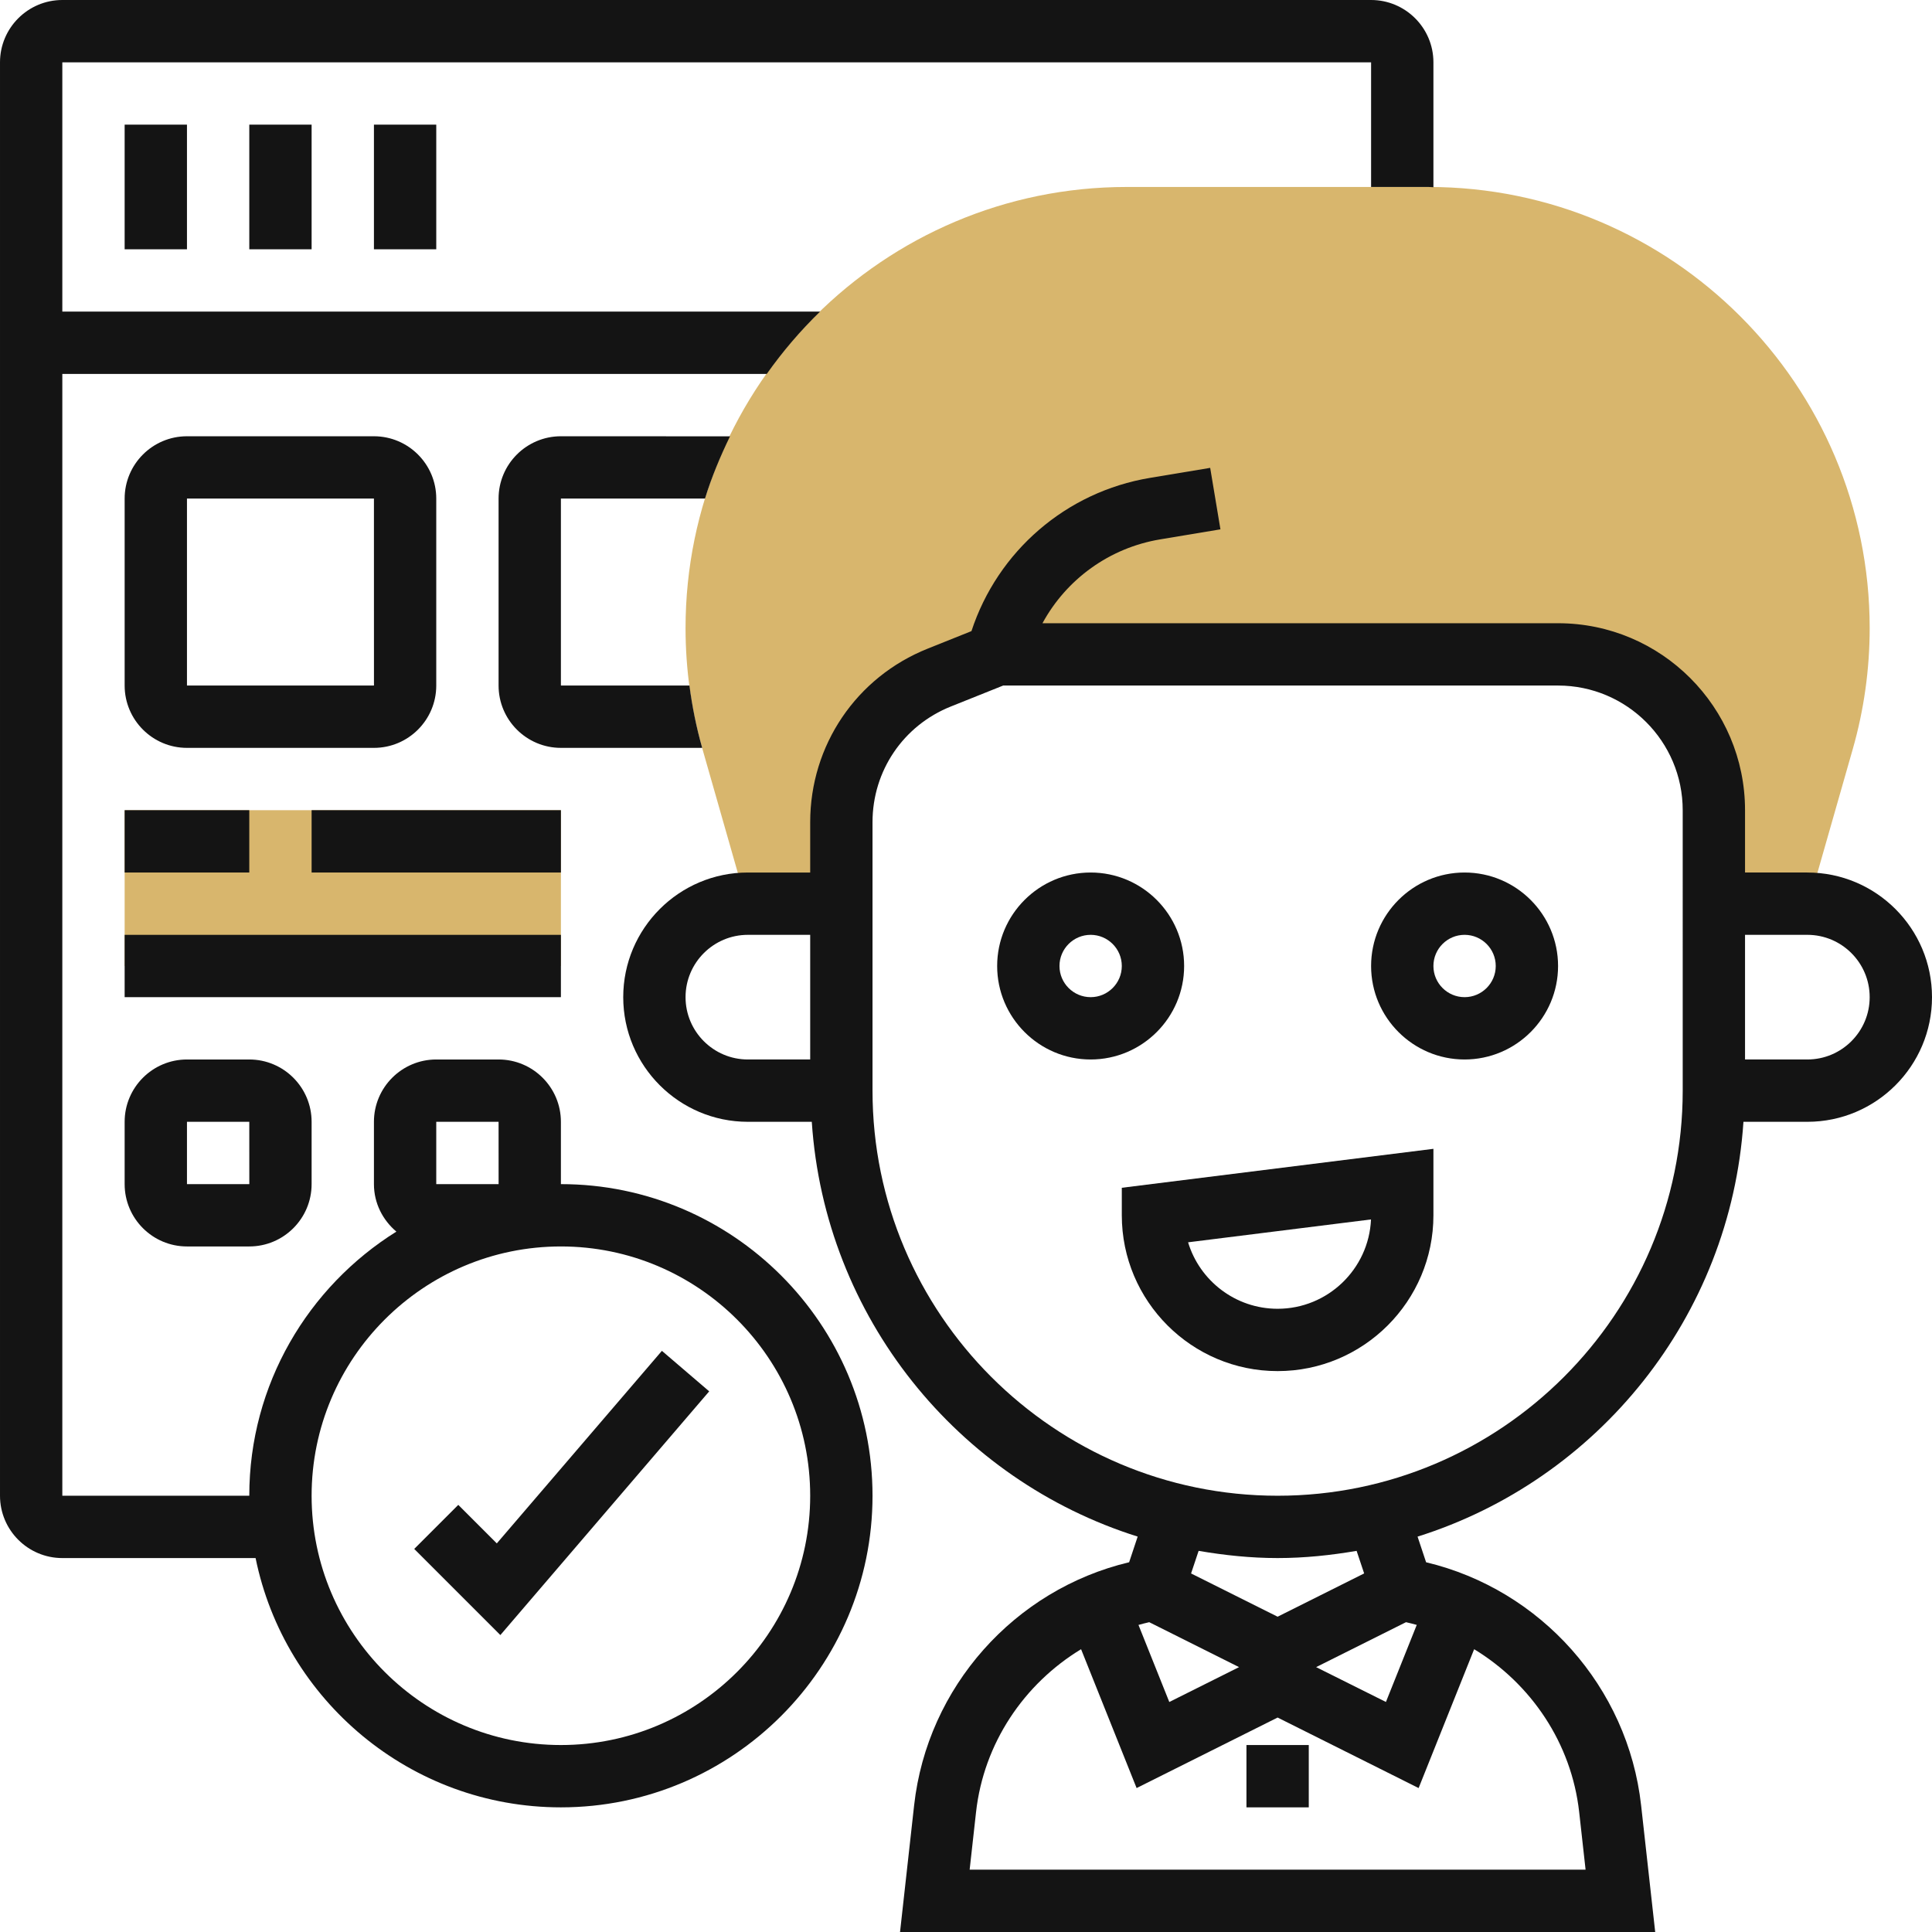
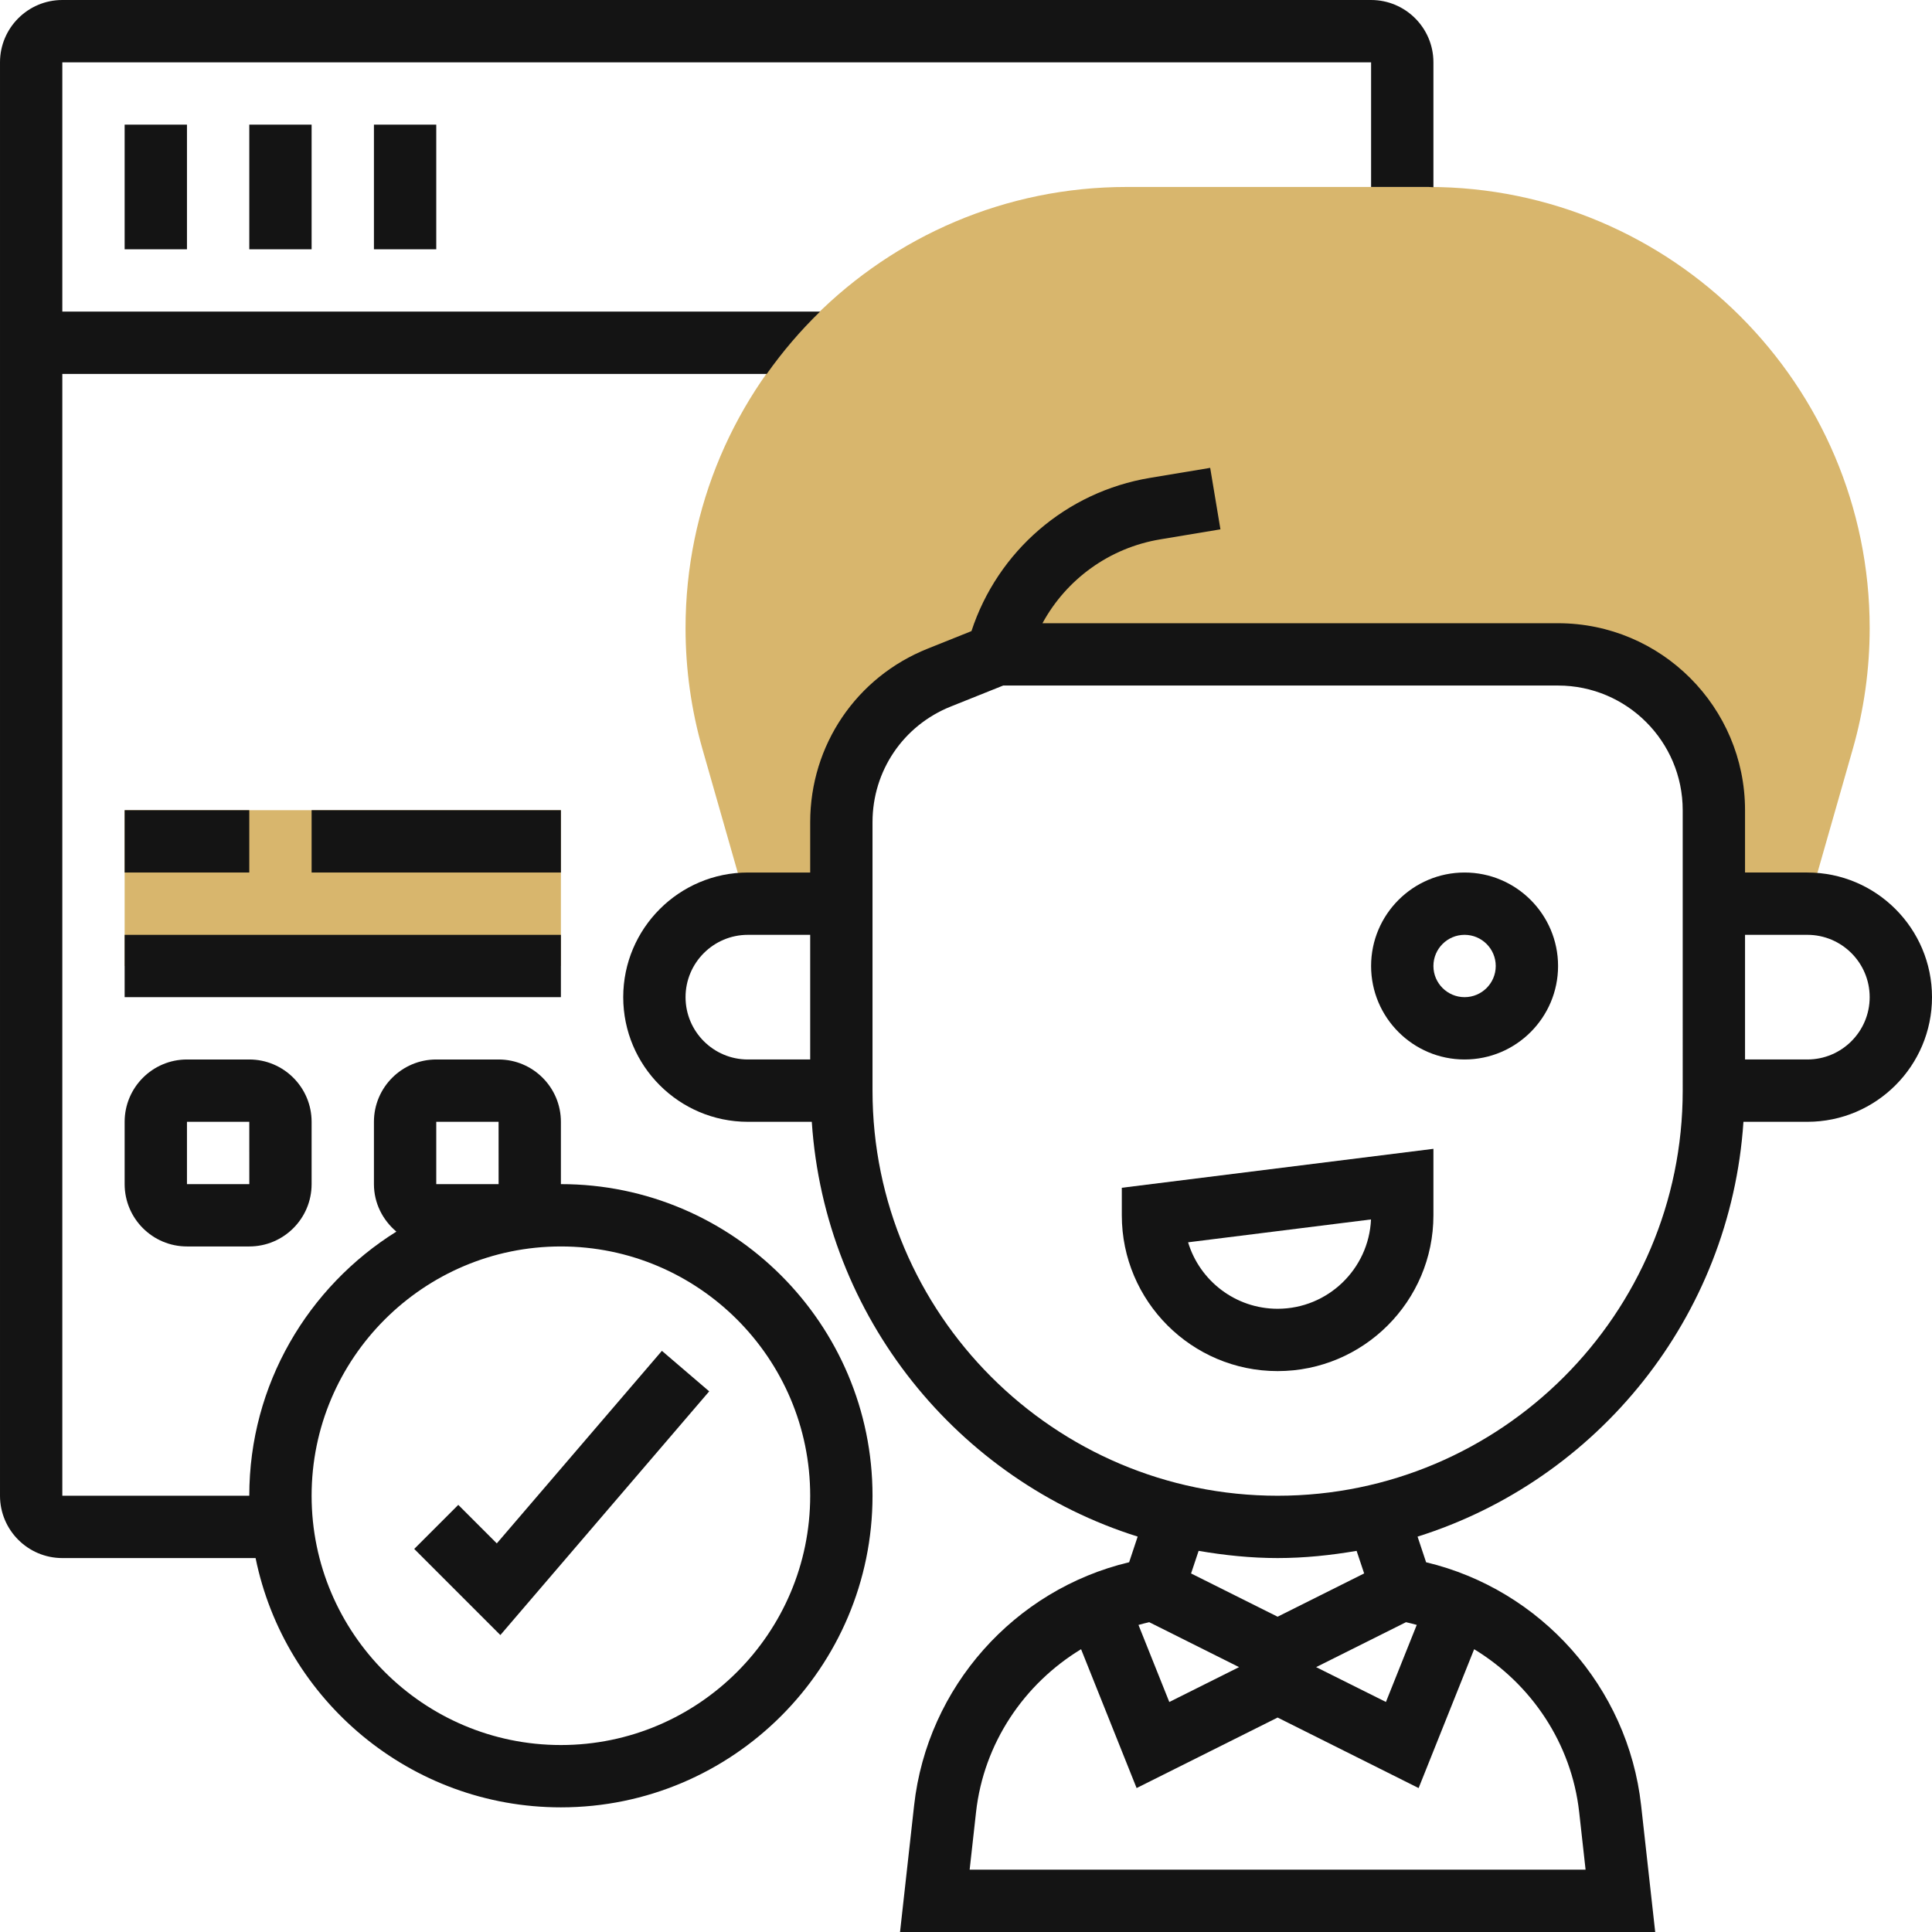
<svg xmlns="http://www.w3.org/2000/svg" version="1.1" width="512" height="512" x="0" y="0" viewBox="0 0 62 62" style="enable-background:new 0 0 512 512" xml:space="preserve" class="">
  <g>
    <g>
      <path d="m45.843 6h-9.686c-7.806 0-14.157 6.351-14.157 14.157 0 1.316.183 2.625.545 3.889l1.416 4.958c.013 0 .026-.004.039-.004h3v-2.615c0-2.044 1.245-3.883 3.143-4.642l1.857-.743h18c2.761 0 5 2.239 5 5v3h3c.013 0 .026.004.039.004l1.416-4.957c.362-1.265.545-2.573.545-3.89 0-7.806-6.351-14.157-14.157-14.157z" fill="#d8b66d" data-original="#f0bc5e" style="" class="" />
      <g>
        <path d="m4 26h14v5h-14z" fill="#d8b66d" data-original="#f0bc5e" style="" class="" />
      </g>
      <g>
-         <path d="m38 31c0-1.654-1.346-3-3-3s-3 1.346-3 3 1.346 3 3 3 3-1.346 3-3zm-3 1c-.551 0-1-.448-1-1s.449-1 1-1 1 .448 1 1-.449 1-1 1z" fill="#141414" data-original="#000000" style="" class="" />
        <path d="m47 28c-1.654 0-3 1.346-3 3s1.346 3 3 3 3-1.346 3-3-1.346-3-3-3zm0 4c-.551 0-1-.448-1-1s.449-1 1-1 1 .448 1 1-.449 1-1 1z" fill="#141414" data-original="#000000" style="" class="" />
        <path d="m36 39c0 2.757 2.243 5 5 5s5-2.243 5-5v-2.133l-10 1.25zm7.997.133c-.07 1.593-1.388 2.867-2.997 2.867-1.353 0-2.5-.9-2.873-2.133z" fill="#141414" data-original="#000000" style="" class="" />
-         <path d="m40 56h2v2h-2z" fill="#141414" data-original="#000000" style="" class="" />
        <path d="m18 38v-2c0-1.103-.897-2-2-2h-2c-1.103 0-2 .897-2 2v2c0 .613.284 1.156.72 1.524-2.829 1.768-4.72 4.902-4.72 8.476h-6v-36h22.606c.509-.719 1.081-1.389 1.711-2h-24.317v-8h42v4h1.843c.053 0 .104.007.157.008v-4.008c0-1.103-.897-2-2-2h-42c-1.103 0-2 .897-2 2v46c0 1.103.897 2 2 2h6.202c.929 4.559 4.969 8 9.798 8 5.514 0 10-4.486 10-10s-4.486-10-10-10zm-4-2h2l.001 2h-2.001zm4 20c-4.411 0-8-3.589-8-8s3.589-8 8-8 8 3.589 8 8-3.589 8-8 8z" fill="#141414" data-original="#000000" style="" class="" />
        <path d="m15.943 49.529-1.236-1.236-1.414 1.414 2.764 2.764 6.702-7.821-1.518-1.3z" fill="#141414" data-original="#000000" style="" class="" />
        <path d="m4 4h2v4h-2z" fill="#141414" data-original="#000000" style="" class="" />
        <path d="m8 4h2v4h-2z" fill="#141414" data-original="#000000" style="" class="" />
        <path d="m12 4h2v4h-2z" fill="#141414" data-original="#000000" style="" class="" />
-         <path d="m12 24c1.103 0 2-.897 2-2v-6c0-1.103-.897-2-2-2h-6c-1.103 0-2 .897-2 2v6c0 1.103.897 2 2 2zm-6-8h6l.001 6h-6.001z" fill="#141414" data-original="#000000" style="" class="" />
-         <path d="m22.625 15.999c.213-.692.49-1.354.802-1.997l-5.427-.002c-1.103 0-2 .897-2 2v6c0 1.103.897 2 2 2h4.534c-.186-.656-.321-1.325-.409-2h-4.125v-6z" fill="#141414" data-original="#000000" style="" class="" />
        <path d="m58 28h-2v-2c0-3.309-2.691-6-6-6h-16.546c.766-1.41 2.147-2.42 3.778-2.691l1.933-.322-.329-1.973-1.933.322c-2.69.447-4.887 2.353-5.728 4.917l-1.403.562c-2.292.915-3.772 3.102-3.772 5.57v1.615h-2c-2.206 0-4 1.794-4 4s1.794 4 4 4h2.051c.416 6.266 4.681 11.495 10.458 13.311l-.274.823c-3.679.876-6.478 4.003-6.9 7.801l-.452 4.065h24.234l-.452-4.064c-.422-3.798-3.221-6.925-6.9-7.801l-.274-.823c5.778-1.817 10.042-7.046 10.458-13.312h2.051c2.206 0 4-1.794 4-4s-1.794-4-4-4zm-36 4c0-1.103.897-2 2-2h2v4h-2c-1.103 0-2-.897-2-2zm23.12 20.058c.117.025.23.057.345.087l-.989 2.473-2.24-1.118zm-8.24 0 2.883 1.442-2.239 1.119-.989-2.473c.115-.031.229-.063.345-.088zm13.798 6.098.205 1.844h-19.766l.205-1.844c.246-2.214 1.54-4.119 3.371-5.231l1.782 4.456 4.525-2.263 4.525 2.263 1.782-4.456c1.831 1.113 3.125 3.018 3.371 5.231zm-6.901-7.663-2.777 1.389-2.777-1.388.242-.725c.826.141 1.669.231 2.535.231s1.709-.09 2.535-.231zm10.223-15.493c0 7.168-5.832 13-13 13s-13-5.832-13-13v-8.615c0-1.646.987-3.103 2.515-3.713l1.678-.672h17.807c2.206 0 4 1.794 4 4zm4-1h-2v-4h2c1.103 0 2 .897 2 2s-.897 2-2 2z" fill="#141414" data-original="#000000" style="" class="" />
        <path d="m4 26h4v2h-4z" fill="#141414" data-original="#000000" style="" class="" />
        <path d="m10 26h8v2h-8z" fill="#141414" data-original="#000000" style="" class="" />
        <path d="m4 30h14v2h-14z" fill="#141414" data-original="#000000" style="" class="" />
        <path d="m6 34c-1.103 0-2 .897-2 2v2c0 1.103.897 2 2 2h2c1.103 0 2-.897 2-2v-2c0-1.103-.897-2-2-2zm0 4v-2h2l.001 2z" fill="#141414" data-original="#000000" style="" class="" />
      </g>
    </g>
  </g>
</svg>